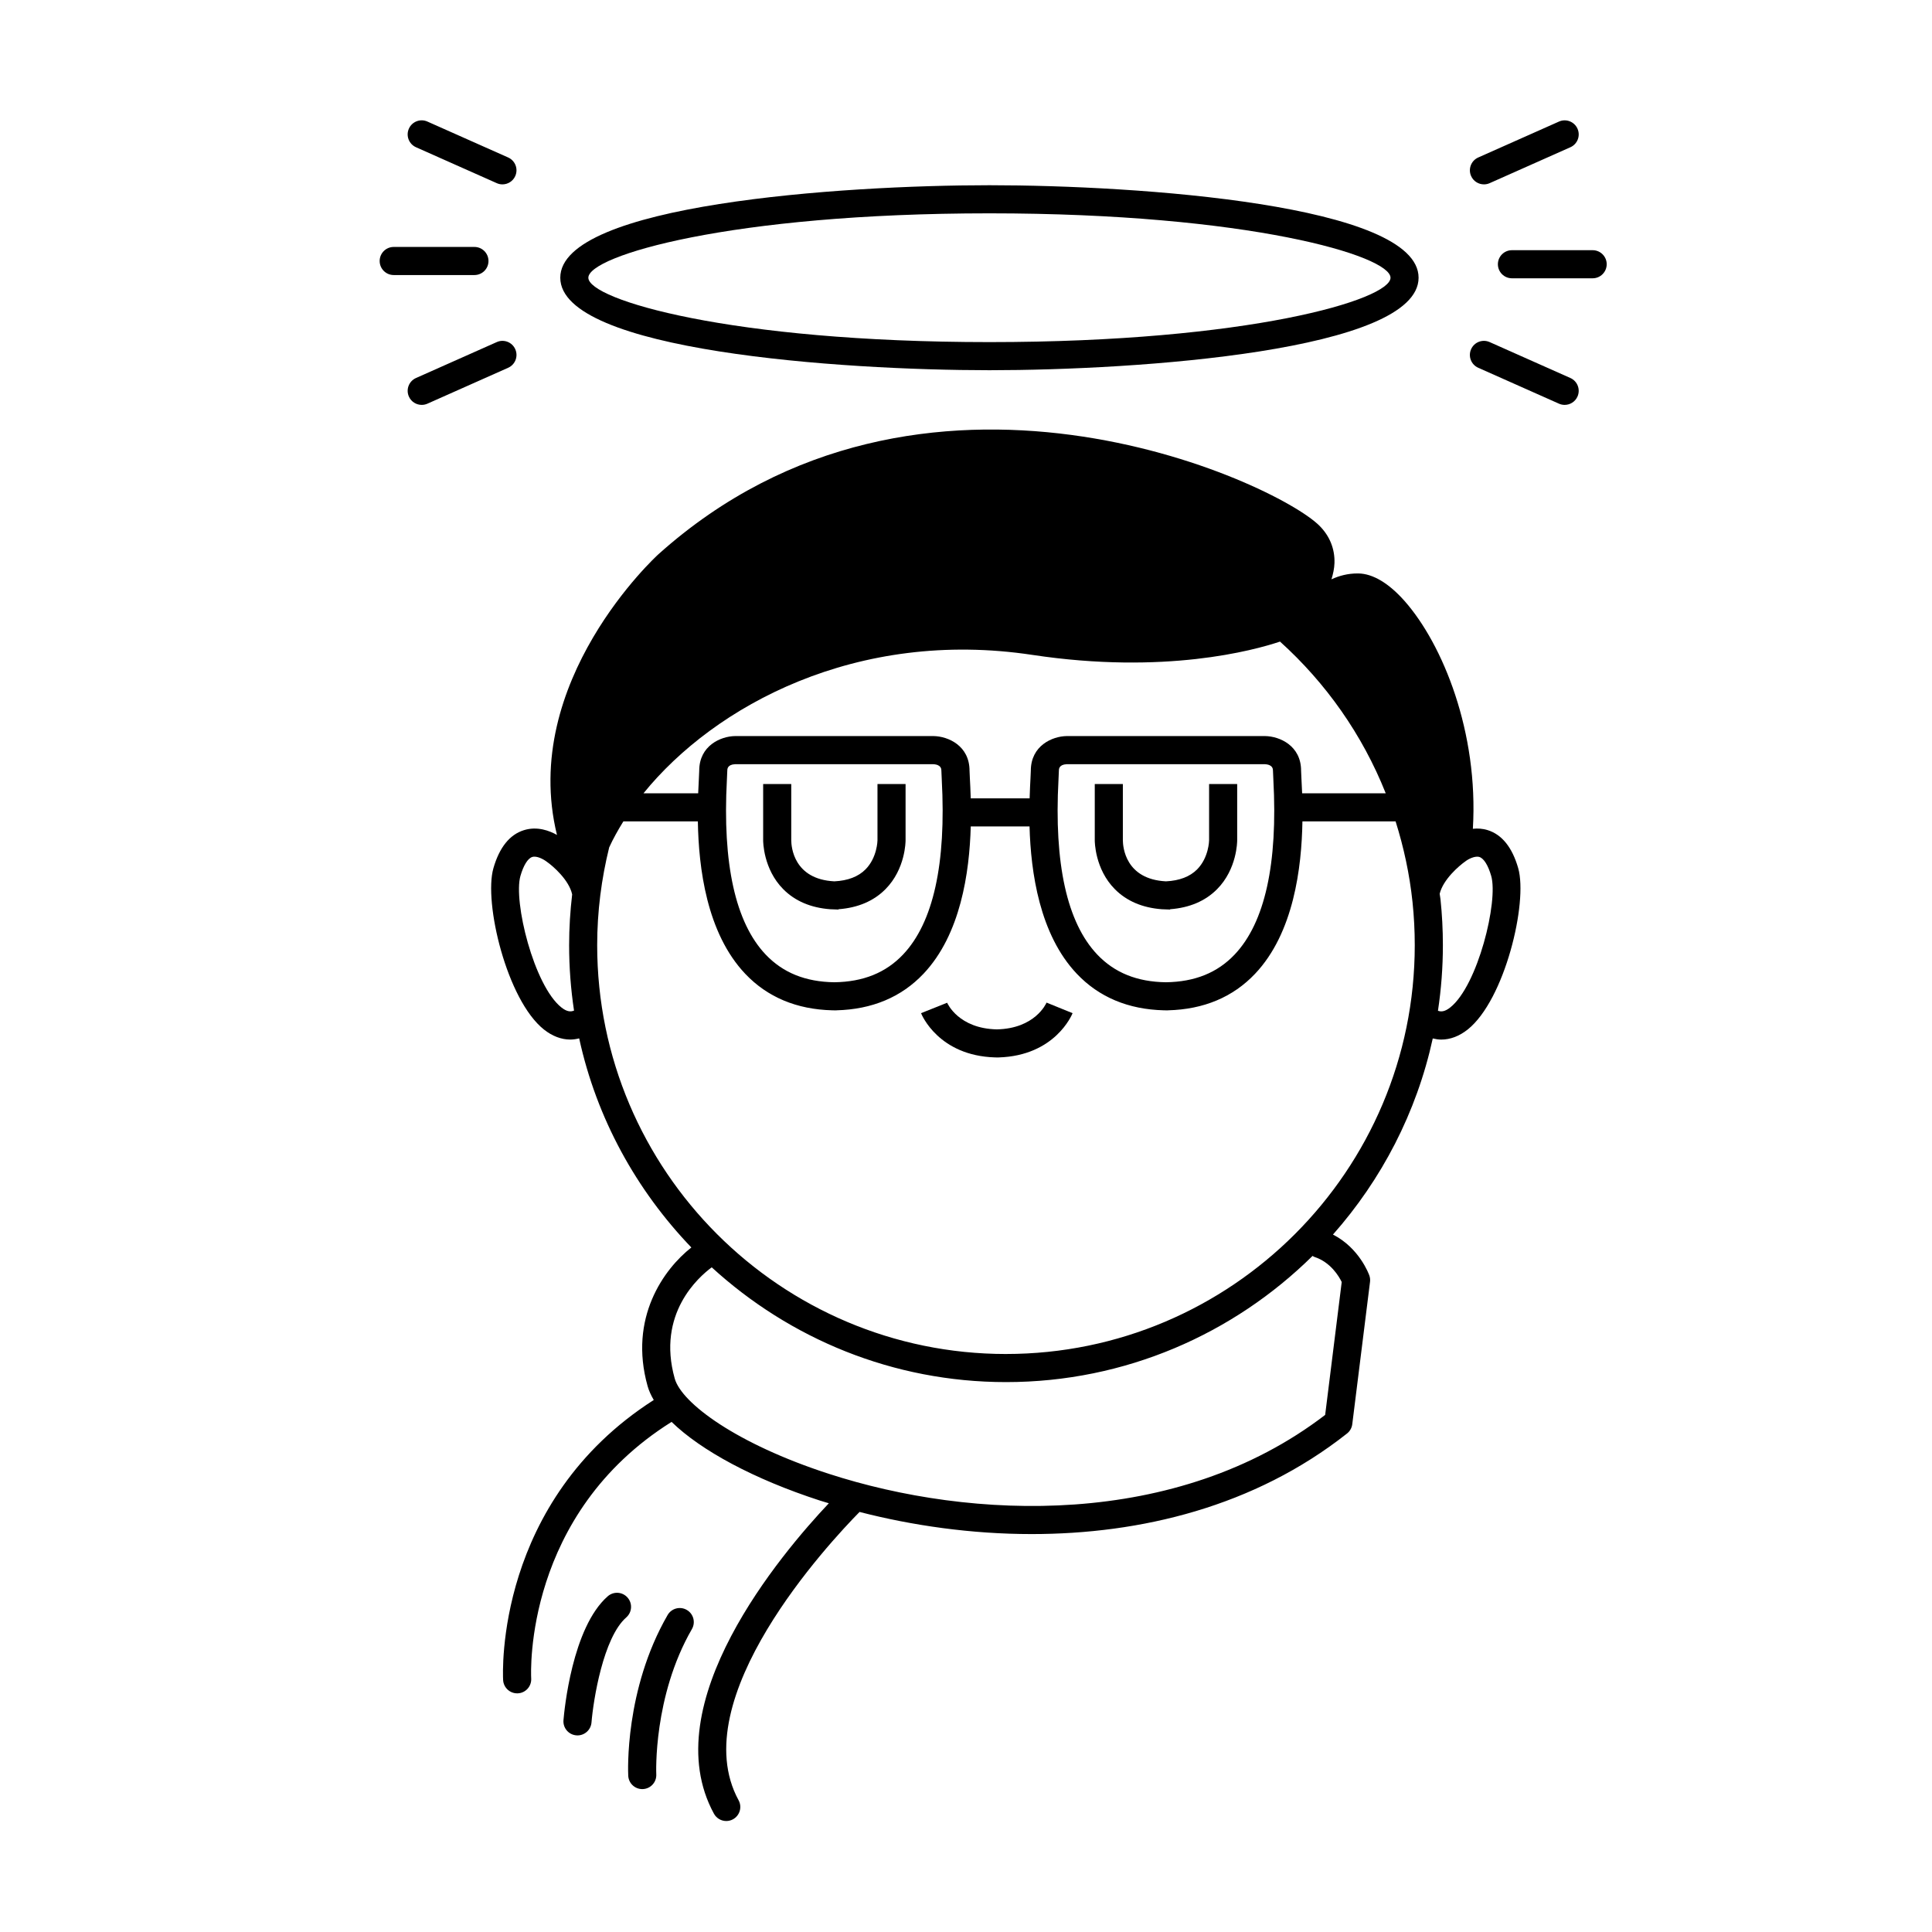
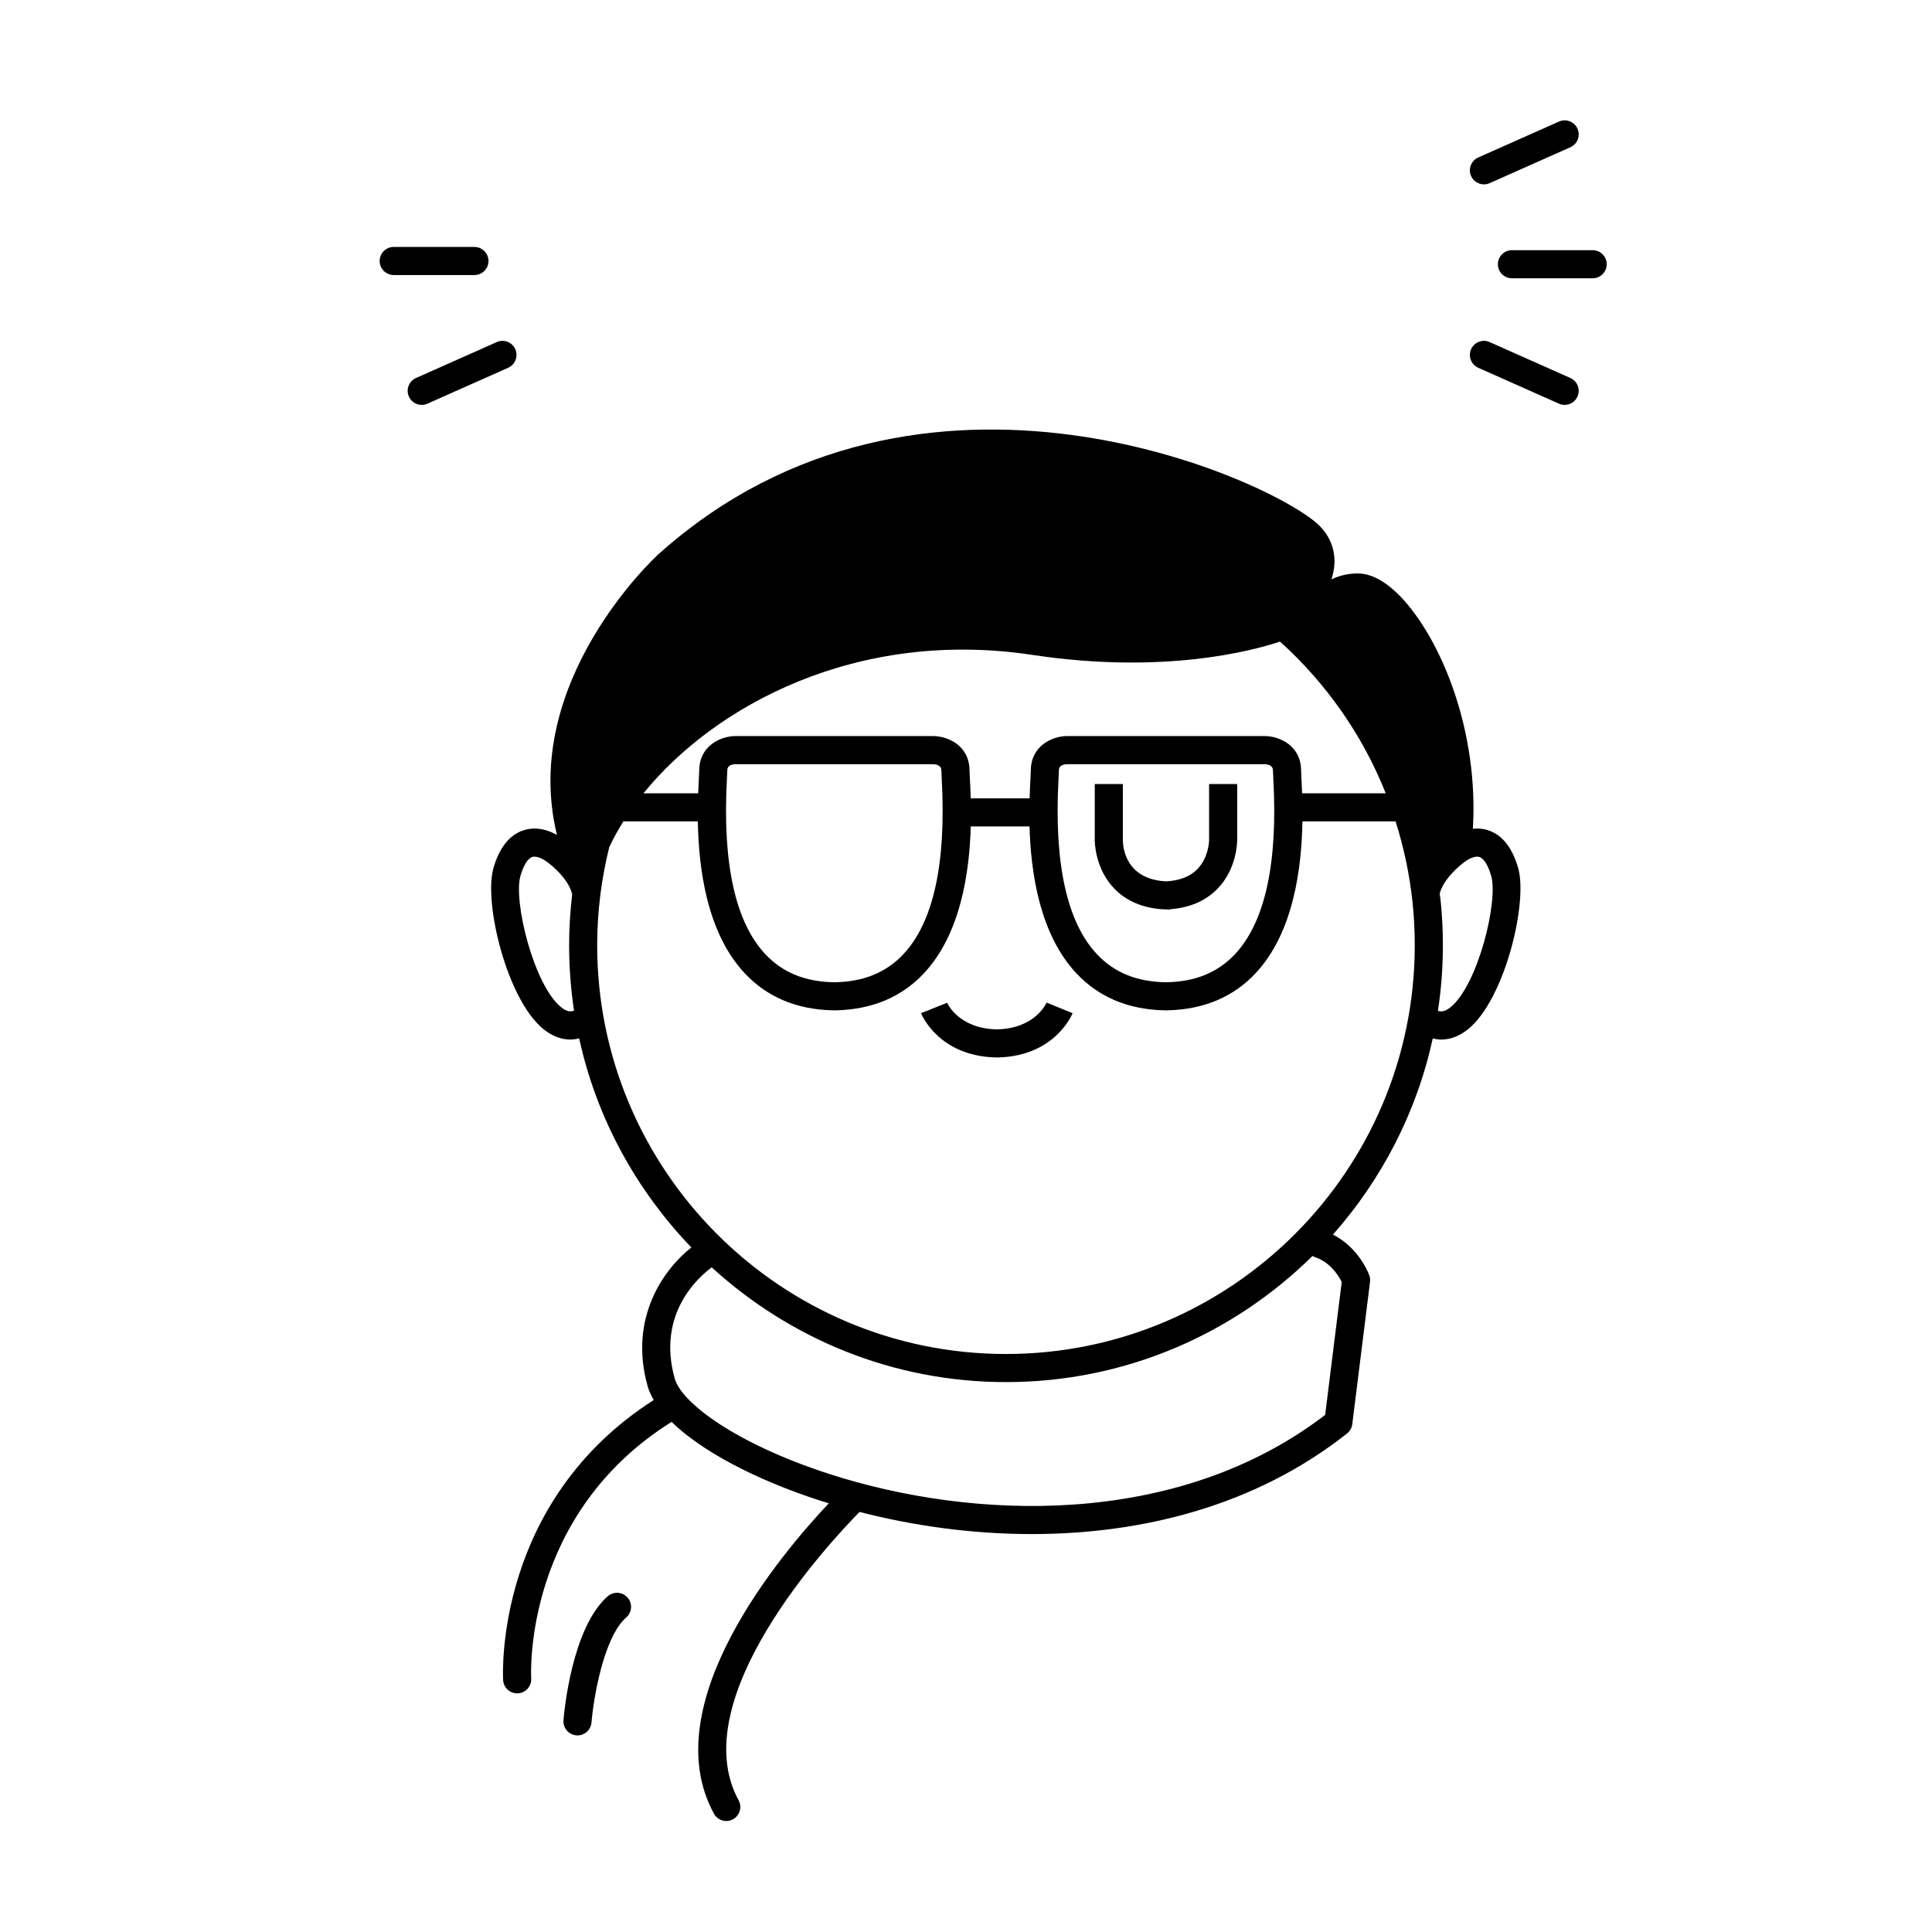
<svg xmlns="http://www.w3.org/2000/svg" fill="#000000" width="800px" height="800px" version="1.1" viewBox="144 144 512 512">
  <g>
-     <path d="m314.21 618.13c-1.977 0-3.617-1.543-3.719-3.531-0.047-0.922-0.996-22.809 10.43-42.594 1.027-1.785 3.309-2.387 5.082-1.359 1.785 1.027 2.387 3.305 1.359 5.082-10.297 17.836-9.453 38.301-9.441 38.5 0.102 2.055-1.48 3.797-3.535 3.898-0.055 0.004-0.117 0.004-0.176 0.004z" />
    <path d="m297.04 603.9c-0.105 0-0.207-0.004-0.312-0.016-2.051-0.168-3.57-1.965-3.402-4.016 0.207-2.488 2.277-24.566 11.734-32.84 1.547-1.355 3.894-1.203 5.254 0.352 1.355 1.547 1.199 3.898-0.352 5.254-6.102 5.34-8.723 21.91-9.211 27.844-0.168 1.953-1.797 3.422-3.711 3.422z" />
    <path d="m454.09 385.04-2.191-0.082c-5.141-0.387-9.32-2.168-12.438-5.305-5.324-5.356-5.34-12.688-5.336-12.992v-14.883h7.445v14.902c0.016 1.762 0.648 10.34 11.43 10.883 3.566-0.176 6.34-1.238 8.246-3.164 3.113-3.133 3.176-7.652 3.176-7.699v-14.922h7.445v14.902c0 0.289-0.016 7.617-5.336 12.969-3.117 3.141-7.301 4.918-12.438 5.305l0.004 0.086z" />
-     <path d="m366.21 385.04-2.191-0.082c-5.141-0.387-9.32-2.168-12.438-5.305-5.324-5.356-5.34-12.688-5.336-12.992v-14.883h7.445v14.902c0.016 1.762 0.648 10.34 11.43 10.883 3.566-0.176 6.34-1.238 8.246-3.164 3.113-3.133 3.176-7.652 3.176-7.699v-14.922h7.445v14.902c0 0.289-0.016 7.617-5.336 12.969-3.117 3.141-7.301 4.918-12.438 5.305v0.086z" />
    <path d="m408.66 424.24-0.984-0.016c-14.918-0.457-19.402-11.254-19.59-11.723l6.918-2.762c0.105 0.246 3.059 6.84 13.164 7.055 10.105-0.207 13.059-6.805 13.18-7.094l6.898 2.801c-0.191 0.469-4.672 11.27-19.59 11.73z" />
    <path d="m546.34 374.07c-1.582-5.5-4.297-8.887-8.066-10.07-1.379-0.434-2.715-0.5-3.949-0.363 1.535-25.582-7.992-48.906-18.055-60.316-4.203-4.762-8.457-7.305-12.309-7.352h-0.207c-2.562 0-4.863 0.605-6.906 1.559 0.43-1.41 0.754-2.848 0.801-4.312 0.121-3.742-1.258-7.164-3.984-9.891-11.695-11.695-105.38-55-175.18 7.559-0.402 0.359-36.848 33.699-26.883 74.383-1.949-1.098-5.219-2.379-8.777-1.258-3.769 1.18-6.481 4.566-8.066 10.07-2.613 9.09 3.551 34.938 13.383 42.75 2.231 1.77 4.621 2.664 7.012 2.664 0.781 0 1.559-0.125 2.332-0.316 4.629 21.246 15.18 40.266 29.73 55.414-7.285 5.723-16.676 18.668-11.586 36.77 0.336 1.195 0.898 2.414 1.621 3.648-41.961 26.867-40.027 72.262-39.918 74.23 0.117 1.98 1.754 3.512 3.715 3.512 0.07 0 0.141 0 0.211-0.004 2.051-0.109 3.621-1.867 3.512-3.918-0.098-1.805-1.762-43.59 37.203-68.016 7.801 7.594 21.809 15.164 39.273 20.836 0.785 0.258 1.605 0.484 2.402 0.73-12.594 13.34-46.32 53.168-30.449 82.266 0.676 1.238 1.953 1.941 3.269 1.941 0.605 0 1.215-0.145 1.777-0.453 1.805-0.988 2.473-3.25 1.484-5.055-14.629-26.828 24.031-68.246 32.059-76.398 14.027 3.613 29.609 5.863 45.621 5.863 28.828 0 58.977-7.231 83.566-26.652 0.77-0.605 1.266-1.484 1.387-2.457l4.707-37.734c0.07-0.562 0.012-1.137-0.176-1.676-0.117-0.328-2.641-7.285-9.648-10.852 12.871-14.547 22.168-32.328 26.449-51.973 0.746 0.176 1.492 0.301 2.242 0.301 2.394 0 4.781-0.898 7.008-2.664 9.84-7.824 16.004-33.676 13.391-42.766zm-67.07-35.004h-52.613c-3.809 0.059-9.48 2.555-9.48 9.18 0 0.387-0.039 1.055-0.086 1.953-0.074 1.387-0.168 3.238-0.23 5.375h-15.609c-0.059-2.137-0.156-3.988-0.23-5.375-0.051-0.898-0.086-1.566-0.086-1.953 0-6.629-5.668-9.125-9.539-9.18h-52.617c-3.809 0.059-9.48 2.555-9.48 9.18 0 0.387-0.039 1.055-0.086 1.953-0.059 1.094-0.133 2.465-0.191 4.035h-14.496c18.809-23.207 56.508-43.715 103.09-36.676 35.008 5.281 58.629-1.199 65.602-3.531 12.141 10.957 21.824 24.633 28.012 40.203h-22.152c-0.059-1.57-0.133-2.941-0.191-4.035-0.051-0.898-0.086-1.566-0.086-1.953 0.004-6.621-5.664-9.121-9.531-9.176zm-8.062 57.883c-4.59 4.84-10.551 7.25-18.219 7.359-7.668-0.109-13.629-2.519-18.219-7.359-8.004-8.449-11.457-24.043-10.258-46.344 0.059-1.082 0.102-1.891 0.102-2.352 0-0.402 0-1.637 2.09-1.734h52.453c2.195 0.102 2.195 1.336 2.195 1.738 0 0.465 0.039 1.27 0.102 2.352 1.211 22.297-2.246 37.891-10.246 46.34zm-87.875 0c-4.59 4.84-10.551 7.25-18.219 7.359-7.668-0.109-13.629-2.519-18.219-7.359-8.004-8.449-11.457-24.043-10.258-46.344 0.059-1.082 0.102-1.891 0.102-2.352 0-0.402 0-1.637 2.09-1.734h52.453c2.195 0.102 2.195 1.336 2.195 1.738 0 0.465 0.039 1.27 0.102 2.352 1.207 22.297-2.246 37.891-10.246 46.34zm-90.555 14.035c-7.301-5.801-12.785-28.152-10.855-34.855 0.812-2.812 1.945-4.637 3.117-5.019 1.199-0.383 3.004 0.59 3.898 1.285 1.598 1.109 5.863 4.801 6.691 8.629-0.516 4.418-0.805 8.906-0.805 13.461 0 5.891 0.449 11.68 1.301 17.332-0.809 0.328-1.812 0.387-3.348-0.832zm206.79 72.77-4.387 35.211c-39.379 30.188-93.68 27.91-131.62 15.582-24.32-7.898-38.902-18.668-40.75-25.215-4.832-17.18 6.383-26.957 9.805-29.477 20.598 18.844 47.941 30.414 77.996 30.414 31.645 0 60.316-12.797 81.23-33.441 0.168 0.082 0.297 0.207 0.48 0.266 4.301 1.387 6.504 5.121 7.25 6.66zm-88.969 19.07c-59.738 0-108.34-48.598-108.34-108.34 0-8.938 1.129-17.609 3.184-25.922 1.043-2.281 2.324-4.578 3.758-6.887h19.738c0.203 12.281 2.312 29.578 12.551 40.387 5.863 6.188 13.617 9.441 23.062 9.68l1.113 0.016v-0.016c9.441-0.238 17.199-3.488 23.062-9.68 9.863-10.414 12.191-26.867 12.531-39.047h15.578c0.336 12.176 2.66 28.633 12.531 39.047 5.863 6.188 13.617 9.441 23.062 9.68l1.113 0.016v-0.016c9.441-0.238 17.199-3.488 23.062-9.68 10.238-10.809 12.348-28.102 12.551-40.387h24.691c2.156 6.848 3.707 13.98 4.484 21.383 0.395 3.769 0.594 7.613 0.594 11.422 0.004 59.742-48.594 108.34-108.33 108.34zm117.73-91.84c-1.48 1.176-2.469 1.168-3.254 0.875 0.855-5.668 1.305-11.465 1.305-17.371 0-4.07-0.211-8.176-0.637-12.195-0.051-0.484-0.16-0.941-0.215-1.426 0.906-3.773 5.066-7.379 6.852-8.629 0.684-0.535 2.488-1.508 3.688-1.125 1.176 0.383 2.309 2.207 3.117 5.019 1.934 6.699-3.555 29.055-10.855 34.852z" />
-     <path d="m406.21 242.11c-39.336 0-113.73-5.125-113.73-24.512 0-19.387 74.391-24.512 113.73-24.512 39.336 0 113.73 5.125 113.73 24.512 0 19.391-74.395 24.512-113.73 24.512zm0-41.574c-68.77 0-106.29 11.273-106.29 17.062 0 5.789 37.512 17.062 106.29 17.062 68.77 0 106.29-11.273 106.29-17.062-0.004-5.785-37.516-17.062-106.29-17.062z" />
    <path d="m537.26 192.86c-1.426 0-2.785-0.82-3.402-2.211-0.836-1.879 0.012-4.082 1.891-4.914l21.391-9.516c1.867-0.84 4.082 0.012 4.914 1.891 0.836 1.879-0.012 4.082-1.891 4.914l-21.391 9.516c-0.488 0.219-1.008 0.32-1.512 0.32z" />
    <path d="m558.65 251.3c-0.508 0-1.02-0.102-1.512-0.324l-21.391-9.516c-1.879-0.836-2.727-3.031-1.891-4.914 0.832-1.883 3.031-2.731 4.914-1.891l21.391 9.516c1.879 0.836 2.727 3.031 1.891 4.914-0.613 1.391-1.977 2.215-3.402 2.215z" />
    <path d="m566.07 217.75h-21.391c-2.055 0-3.723-1.668-3.723-3.723 0-2.055 1.668-3.723 3.723-3.723h21.391c2.055 0 3.723 1.668 3.723 3.723-0.004 2.055-1.672 3.723-3.723 3.723z" />
    <path d="m255.76 251.3c-1.426 0-2.785-0.82-3.402-2.211-0.836-1.879 0.012-4.082 1.891-4.914l21.391-9.516c1.867-0.848 4.082 0.004 4.914 1.891 0.836 1.879-0.012 4.082-1.891 4.914l-21.391 9.516c-0.492 0.219-1.008 0.32-1.512 0.32z" />
-     <path d="m277.15 192.86c-0.508 0-1.02-0.102-1.512-0.324l-21.391-9.516c-1.879-0.836-2.727-3.031-1.891-4.914 0.836-1.883 3.031-2.734 4.914-1.891l21.391 9.516c1.879 0.836 2.727 3.031 1.891 4.914-0.613 1.395-1.977 2.215-3.402 2.215z" />
    <path d="m269.73 216.89h-21.391c-2.055 0-3.723-1.668-3.723-3.723s1.668-3.723 3.723-3.723h21.391c2.055 0 3.723 1.668 3.723 3.723 0.004 2.055-1.664 3.723-3.723 3.723z" />
  </g>
</svg>